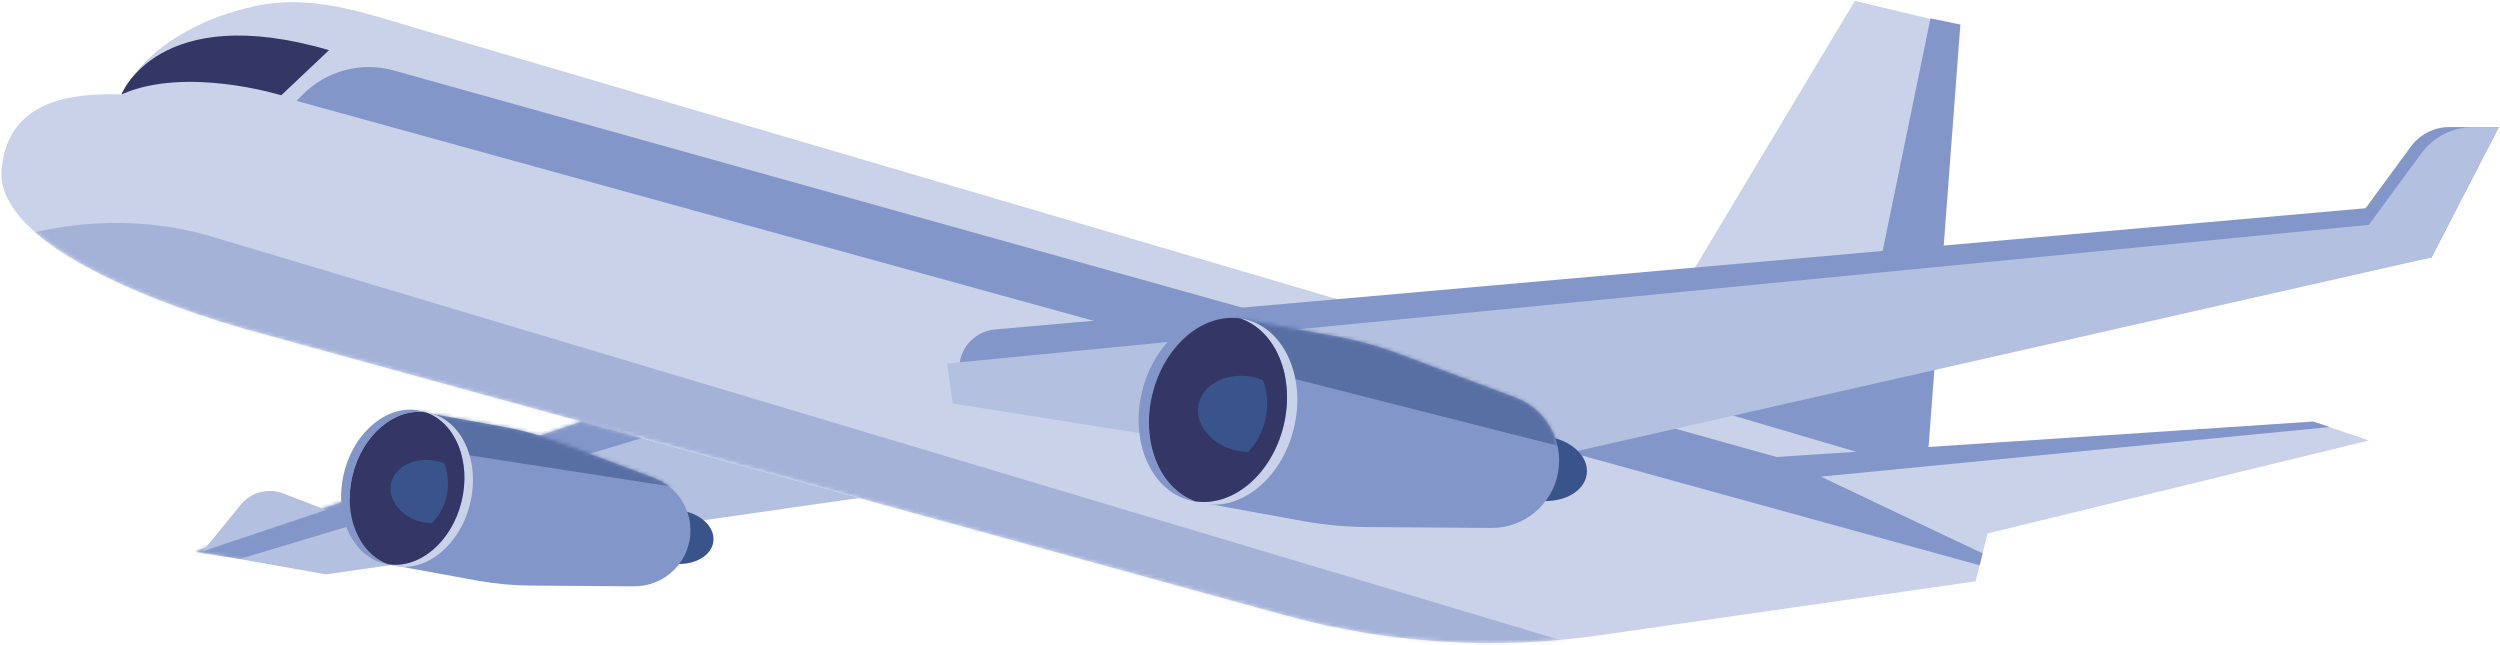
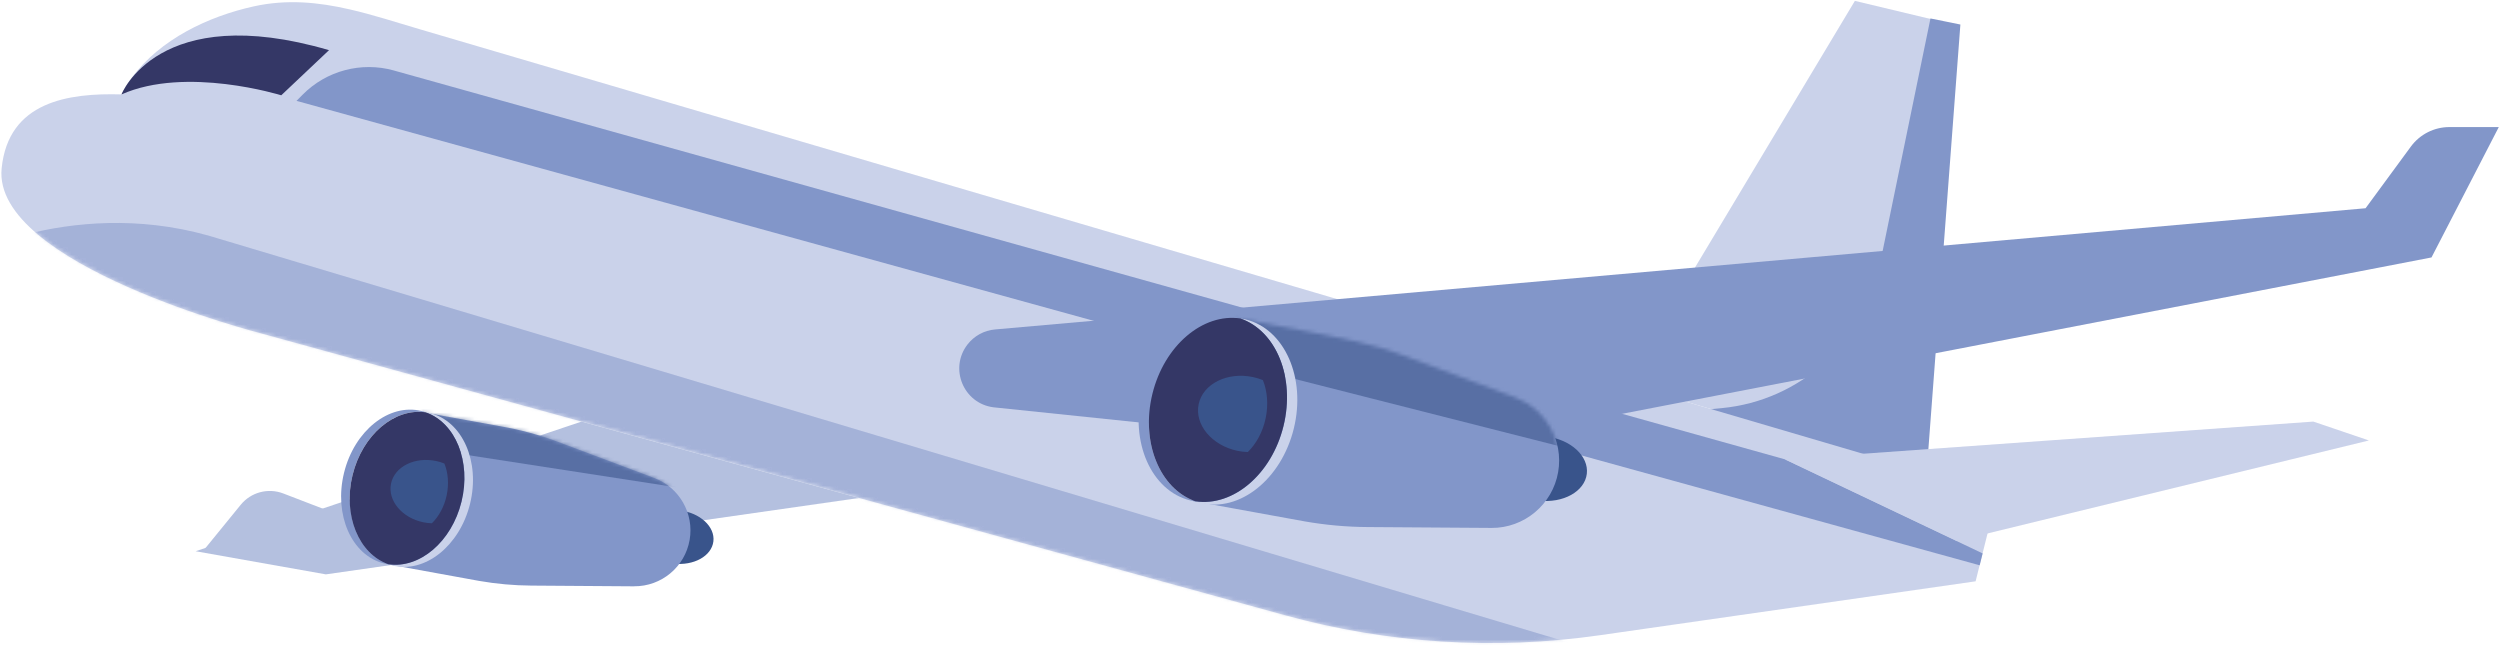
<svg xmlns="http://www.w3.org/2000/svg" width="682" height="176" viewBox="0 0 682 176" fill="none">
  <path d="M443.365 104.716L506.012 0.24L530.432 6.083L515.219 125.852L443.365 104.716Z" fill="#CAD2EA" />
  <path d="M526.63 5.039L512.712 72.702C508.415 93.595 491.012 109.258 469.782 111.328L460.174 112.267L525.516 129.75L534.793 6.69L523.008 4.301" fill="#8296C9" />
  <path d="M95.328 2.545C86.859 0.6 78.32 -0.264 69.256 1.732C56.796 4.484 43.704 10.696 35.953 21.192C34.89 22.631 33.939 24.151 33.139 25.752C18.633 25.345 2.281 27.685 0.448 45.925C-2.191 72.172 71.195 90.932 71.195 90.932L350.706 167.871C378.61 175.553 407.797 177.398 436.44 173.289L538.945 158.582L544.931 134.587C541.685 133.63 538.439 132.679 535.198 131.722C526.272 129.095 517.346 126.474 508.419 123.847C495.021 119.906 481.622 115.965 468.217 112.025C451.547 107.12 434.876 102.216 418.206 97.312L362.003 80.779C342.411 75.018 322.813 69.251 303.222 63.49C283.974 57.829 264.727 52.168 245.48 46.507C227.783 41.303 210.087 36.098 192.391 30.888C177.454 26.49 162.51 22.099 147.572 17.701C136.594 14.474 125.616 11.24 114.632 8.012C108.102 6.092 101.727 4.009 95.316 2.539L95.328 2.545Z" fill="#CAD2EA" />
  <path d="M107.463 19.236L486.901 125.3L540.859 150.971L540.052 154.212L80.885 27.518L82.542 25.841C89.035 19.273 98.575 16.746 107.47 19.229L107.463 19.236Z" fill="#8296C9" />
  <mask id="mask0_301_11822" style="mask-type:alpha" maskUnits="userSpaceOnUse" x="0" y="0" width="545" height="176">
    <path d="M95.328 2.547C86.859 0.602 78.32 -0.262 69.256 1.734C56.796 4.486 43.704 10.697 35.953 21.194C34.89 22.633 33.939 24.153 33.139 25.754C18.633 25.347 2.281 27.687 0.448 45.927C-2.191 72.174 71.195 90.934 71.195 90.934L350.706 167.873C378.61 175.555 407.797 177.4 436.44 173.291L538.945 158.584L544.931 134.589C541.685 133.632 538.439 132.681 535.198 131.724C526.272 129.097 517.346 126.476 508.419 123.849C495.021 119.908 481.622 115.967 468.217 112.026C451.547 107.122 434.876 102.218 418.206 97.314L362.003 80.781C342.411 75.02 322.813 69.253 303.222 63.492C283.974 57.831 264.727 52.17 245.48 46.509C227.783 41.304 210.087 36.1 192.391 30.89C177.454 26.492 162.51 22.101 147.572 17.703C136.594 14.476 125.616 11.242 114.632 8.014C108.102 6.094 101.727 4.011 95.316 2.541L95.328 2.547Z" fill="#CAD2EA" />
  </mask>
  <g mask="url(#mask0_301_11822)">
    <mask id="mask1_301_11822" style="mask-type:alpha" maskUnits="userSpaceOnUse" x="0" y="0" width="545" height="176">
      <path d="M95.328 2.547C86.859 0.602 78.32 -0.262 69.256 1.734C56.796 4.486 43.704 10.697 35.953 21.194C34.89 22.633 33.939 24.153 33.139 25.754C18.633 25.347 2.281 27.687 0.448 45.927C-2.191 72.174 71.195 90.934 71.195 90.934L350.706 167.873C378.61 175.555 407.797 177.4 436.44 173.291L538.945 158.584L544.931 134.589C541.685 133.632 538.439 132.681 535.198 131.724C526.272 129.097 517.346 126.476 508.419 123.849C495.021 119.908 481.622 115.967 468.217 112.026C451.547 107.122 434.876 102.218 418.206 97.314L362.003 80.781C342.411 75.02 322.813 69.253 303.222 63.492C283.974 57.831 264.727 52.17 245.48 46.509C227.783 41.304 210.087 36.1 192.391 30.89C177.454 26.492 162.51 22.101 147.572 17.703C136.594 14.476 125.616 11.242 114.632 8.014C108.102 6.094 101.727 4.011 95.316 2.541L95.328 2.547Z" fill="#CAD2EA" />
    </mask>
    <g mask="url(#mask1_301_11822)">
      <path opacity="0.53" d="M-13.652 71.706C-13.652 71.706 18.2 53.412 56.827 64.255L444.82 180.33C444.82 180.33 410.57 187.589 388.203 187.589C365.836 187.589 -13.652 71.706 -13.652 71.706Z" fill="#8296C9" />
    </g>
  </g>
  <path d="M271.451 89.873L645.328 56.808L657.688 39.981C660.147 36.641 664.044 34.664 668.191 34.664H681.671L663.312 70.231L388.449 123.326L270.982 111.11C262.806 110.027 258.89 100.488 263.938 93.97C265.759 91.618 268.48 90.136 271.445 89.873H271.451Z" fill="#8296C9" />
-   <path d="M259.878 110.088L393.815 131.288L663.317 70.224L681.676 34.656H674.77C669.122 34.656 663.818 37.346 660.477 41.9L646.234 61.335L258.383 99.167L259.884 110.082L259.878 110.088Z" fill="#B4C0DF" />
  <path d="M486.902 125.3L631.074 115.01L646.236 120.158L533.804 147.568L486.902 125.3Z" fill="#CAD2EA" />
-   <path d="M495.347 130.16L635.484 116.505L631.074 115.01L484.645 124.668L495.347 130.16Z" fill="#8296C9" />
  <path d="M234.347 135.85L88.887 156.687L53.363 150.375L155.543 116.046L158.639 115.008L234.347 135.85Z" fill="#B4C0DF" />
  <mask id="mask2_301_11822" style="mask-type:alpha" maskUnits="userSpaceOnUse" x="53" y="115" width="182" height="42">
-     <path d="M234.347 135.85L88.887 156.687L53.363 150.375L155.543 116.046L158.639 115.008L234.347 135.85Z" fill="#B4C0DF" />
-   </mask>
+     </mask>
  <g mask="url(#mask2_301_11822)">
    <path d="M65.353 152.506L175.039 119.522L155.779 112.416L46.969 149.835L65.353 152.506Z" fill="#8296C9" />
  </g>
  <path d="M185.43 139.225C190.984 139.894 195.094 143.685 194.612 147.694C194.131 151.704 189.233 154.412 183.678 153.743C178.123 153.074 174.014 149.283 174.495 145.273C174.977 141.264 179.875 138.555 185.43 139.225Z" fill="#39548B" />
  <path d="M172.99 159.95L144.916 159.75C140.168 159.718 135.439 159.293 130.76 158.48L105.352 153.857L115.103 112.416L136.672 116.313C141.976 117.233 147.18 118.653 152.222 120.542L178.457 130.387C185.325 132.965 189.385 140.064 188.134 147.289C186.858 154.639 180.452 159.994 172.99 159.937V159.95Z" fill="#8296C9" />
  <mask id="mask3_301_11822" style="mask-type:alpha" maskUnits="userSpaceOnUse" x="105" y="112" width="84" height="48">
    <path d="M172.99 159.95L144.916 159.75C140.168 159.718 135.439 159.293 130.76 158.48L105.352 153.857L115.103 112.416L136.672 116.313C141.976 117.233 147.18 118.653 152.222 120.542L178.457 130.387C185.325 132.965 189.385 140.064 188.134 147.289C186.858 154.639 180.452 159.994 172.99 159.937V159.95Z" fill="#8296C9" />
  </mask>
  <g mask="url(#mask3_301_11822)">
    <path opacity="0.58" d="M122.209 123.317L186.238 133.207L170.137 121.003L109.066 108.154L122.209 123.317Z" fill="#39548B" />
  </g>
  <path d="M117.317 112.695C116.923 112.601 116.528 112.545 116.128 112.482C124.241 115.297 128.589 125.875 125.899 136.847C123.209 147.818 114.452 155.181 105.957 153.924C106.339 154.055 106.714 154.193 107.108 154.286C115.959 156.457 125.417 148.907 128.232 137.422C131.053 125.937 126.162 114.866 117.31 112.695H117.317Z" fill="#CAD2EA" />
  <path d="M96.186 129.56C98.876 118.588 107.634 111.226 116.128 112.483C115.747 112.351 115.371 112.214 114.977 112.12C106.126 109.949 96.668 117.5 93.853 128.984C91.032 140.469 95.924 151.541 104.775 153.711C105.169 153.805 105.563 153.861 105.963 153.924C97.85 151.109 93.503 140.531 96.193 129.56H96.186Z" fill="#8296C9" />
  <path d="M125.899 136.855C128.589 125.884 124.242 115.306 116.128 112.491C107.634 111.234 98.883 118.596 96.187 129.568C93.491 140.54 97.844 151.117 105.957 153.932C114.452 155.19 123.203 147.827 125.899 136.855Z" fill="#343766" />
  <path d="M121.232 126.45C120.519 126.162 119.762 125.924 118.968 125.762C113.144 124.542 107.639 127.294 106.676 131.911C105.707 136.527 109.641 141.256 115.465 142.476C116.259 142.645 117.047 142.726 117.817 142.751C119.718 140.881 121.201 138.222 121.858 135.095C122.514 131.961 122.227 128.927 121.232 126.456V126.45Z" fill="#39548B" />
  <path d="M432.881 129.271C433.462 124.445 428.511 119.881 421.822 119.076C415.134 118.272 409.241 121.532 408.661 126.358C408.08 131.183 413.031 135.748 419.72 136.553C426.408 137.357 432.301 134.097 432.881 129.271Z" fill="#39548B" />
  <path d="M406.822 144.017L373.032 143.78C367.32 143.742 361.622 143.229 355.992 142.247L325.41 136.686L337.151 86.807L363.117 91.498C369.504 92.605 375.765 94.313 381.833 96.59L413.415 108.444C421.685 111.546 426.57 120.091 425.063 128.792C423.524 137.643 415.811 144.086 406.829 144.023L406.822 144.017Z" fill="#8296C9" />
  <mask id="mask4_301_11822" style="mask-type:alpha" maskUnits="userSpaceOnUse" x="325" y="86" width="101" height="59">
-     <path d="M406.822 144.017L373.032 143.78C367.32 143.742 361.622 143.229 355.992 142.247L325.41 136.686L337.151 86.807L363.117 91.498C369.504 92.605 375.765 94.313 381.833 96.59L413.415 108.444C421.685 111.546 426.57 120.091 425.063 128.792C423.524 137.643 415.811 144.086 406.829 144.023L406.822 144.017Z" fill="#8296C9" />
+     <path d="M406.822 144.017L373.032 143.78C367.32 143.742 361.622 143.229 355.992 142.247L325.41 136.686L337.151 86.807C369.504 92.605 375.765 94.313 381.833 96.59L413.415 108.444C421.685 111.546 426.57 120.091 425.063 128.792C423.524 137.643 415.811 144.086 406.829 144.023L406.822 144.017Z" fill="#8296C9" />
  </mask>
  <g mask="url(#mask4_301_11822)">
    <path opacity="0.58" d="M430.405 122.99L345.702 101.472L334.018 84.326L385.136 93.715L420.753 108.64L430.405 122.99Z" fill="#39548B" />
  </g>
  <path d="M339.808 87.135C339.333 87.016 338.858 86.954 338.382 86.885C348.147 90.275 353.382 103.005 350.142 116.216C346.902 129.427 336.362 138.284 326.141 136.77C326.597 136.927 327.048 137.089 327.523 137.208C338.176 139.823 349.56 130.734 352.951 116.904C356.341 103.08 350.461 89.75 339.808 87.135Z" fill="#CAD2EA" />
  <path d="M314.381 107.439C317.622 94.228 328.162 85.371 338.383 86.884C337.926 86.728 337.476 86.565 337 86.446C326.348 83.832 314.963 92.921 311.573 106.751C308.182 120.575 314.062 133.905 324.715 136.52C325.19 136.639 325.666 136.701 326.141 136.77C316.377 133.38 311.141 120.65 314.381 107.439Z" fill="#8296C9" />
  <path d="M350.142 116.208C353.382 102.997 348.146 90.267 338.382 86.877C328.161 85.363 317.621 94.221 314.38 107.432C311.14 120.643 316.376 133.372 326.14 136.763C336.361 138.277 346.902 129.419 350.142 116.208Z" fill="#343766" />
  <path d="M344.519 103.692C343.656 103.348 342.749 103.06 341.792 102.86C334.786 101.39 328.156 104.706 326.992 110.26C325.829 115.815 330.564 121.513 337.57 122.983C338.527 123.184 339.471 123.29 340.403 123.315C342.693 121.069 344.482 117.86 345.27 114.095C346.058 110.323 345.714 106.67 344.513 103.692H344.519Z" fill="#39548B" />
  <path d="M89.761 13.68L76.725 25.997C76.725 25.997 50.76 17.915 33.139 25.759C33.139 25.759 43.11 0.037 89.761 13.686V13.68Z" fill="#343766" />
  <path d="M55.338 150.38L65.666 137.707C68.462 134.273 73.147 133.028 77.282 134.617L88.923 139.095L55.332 150.38H55.338Z" fill="#B4C0DF" />
</svg>